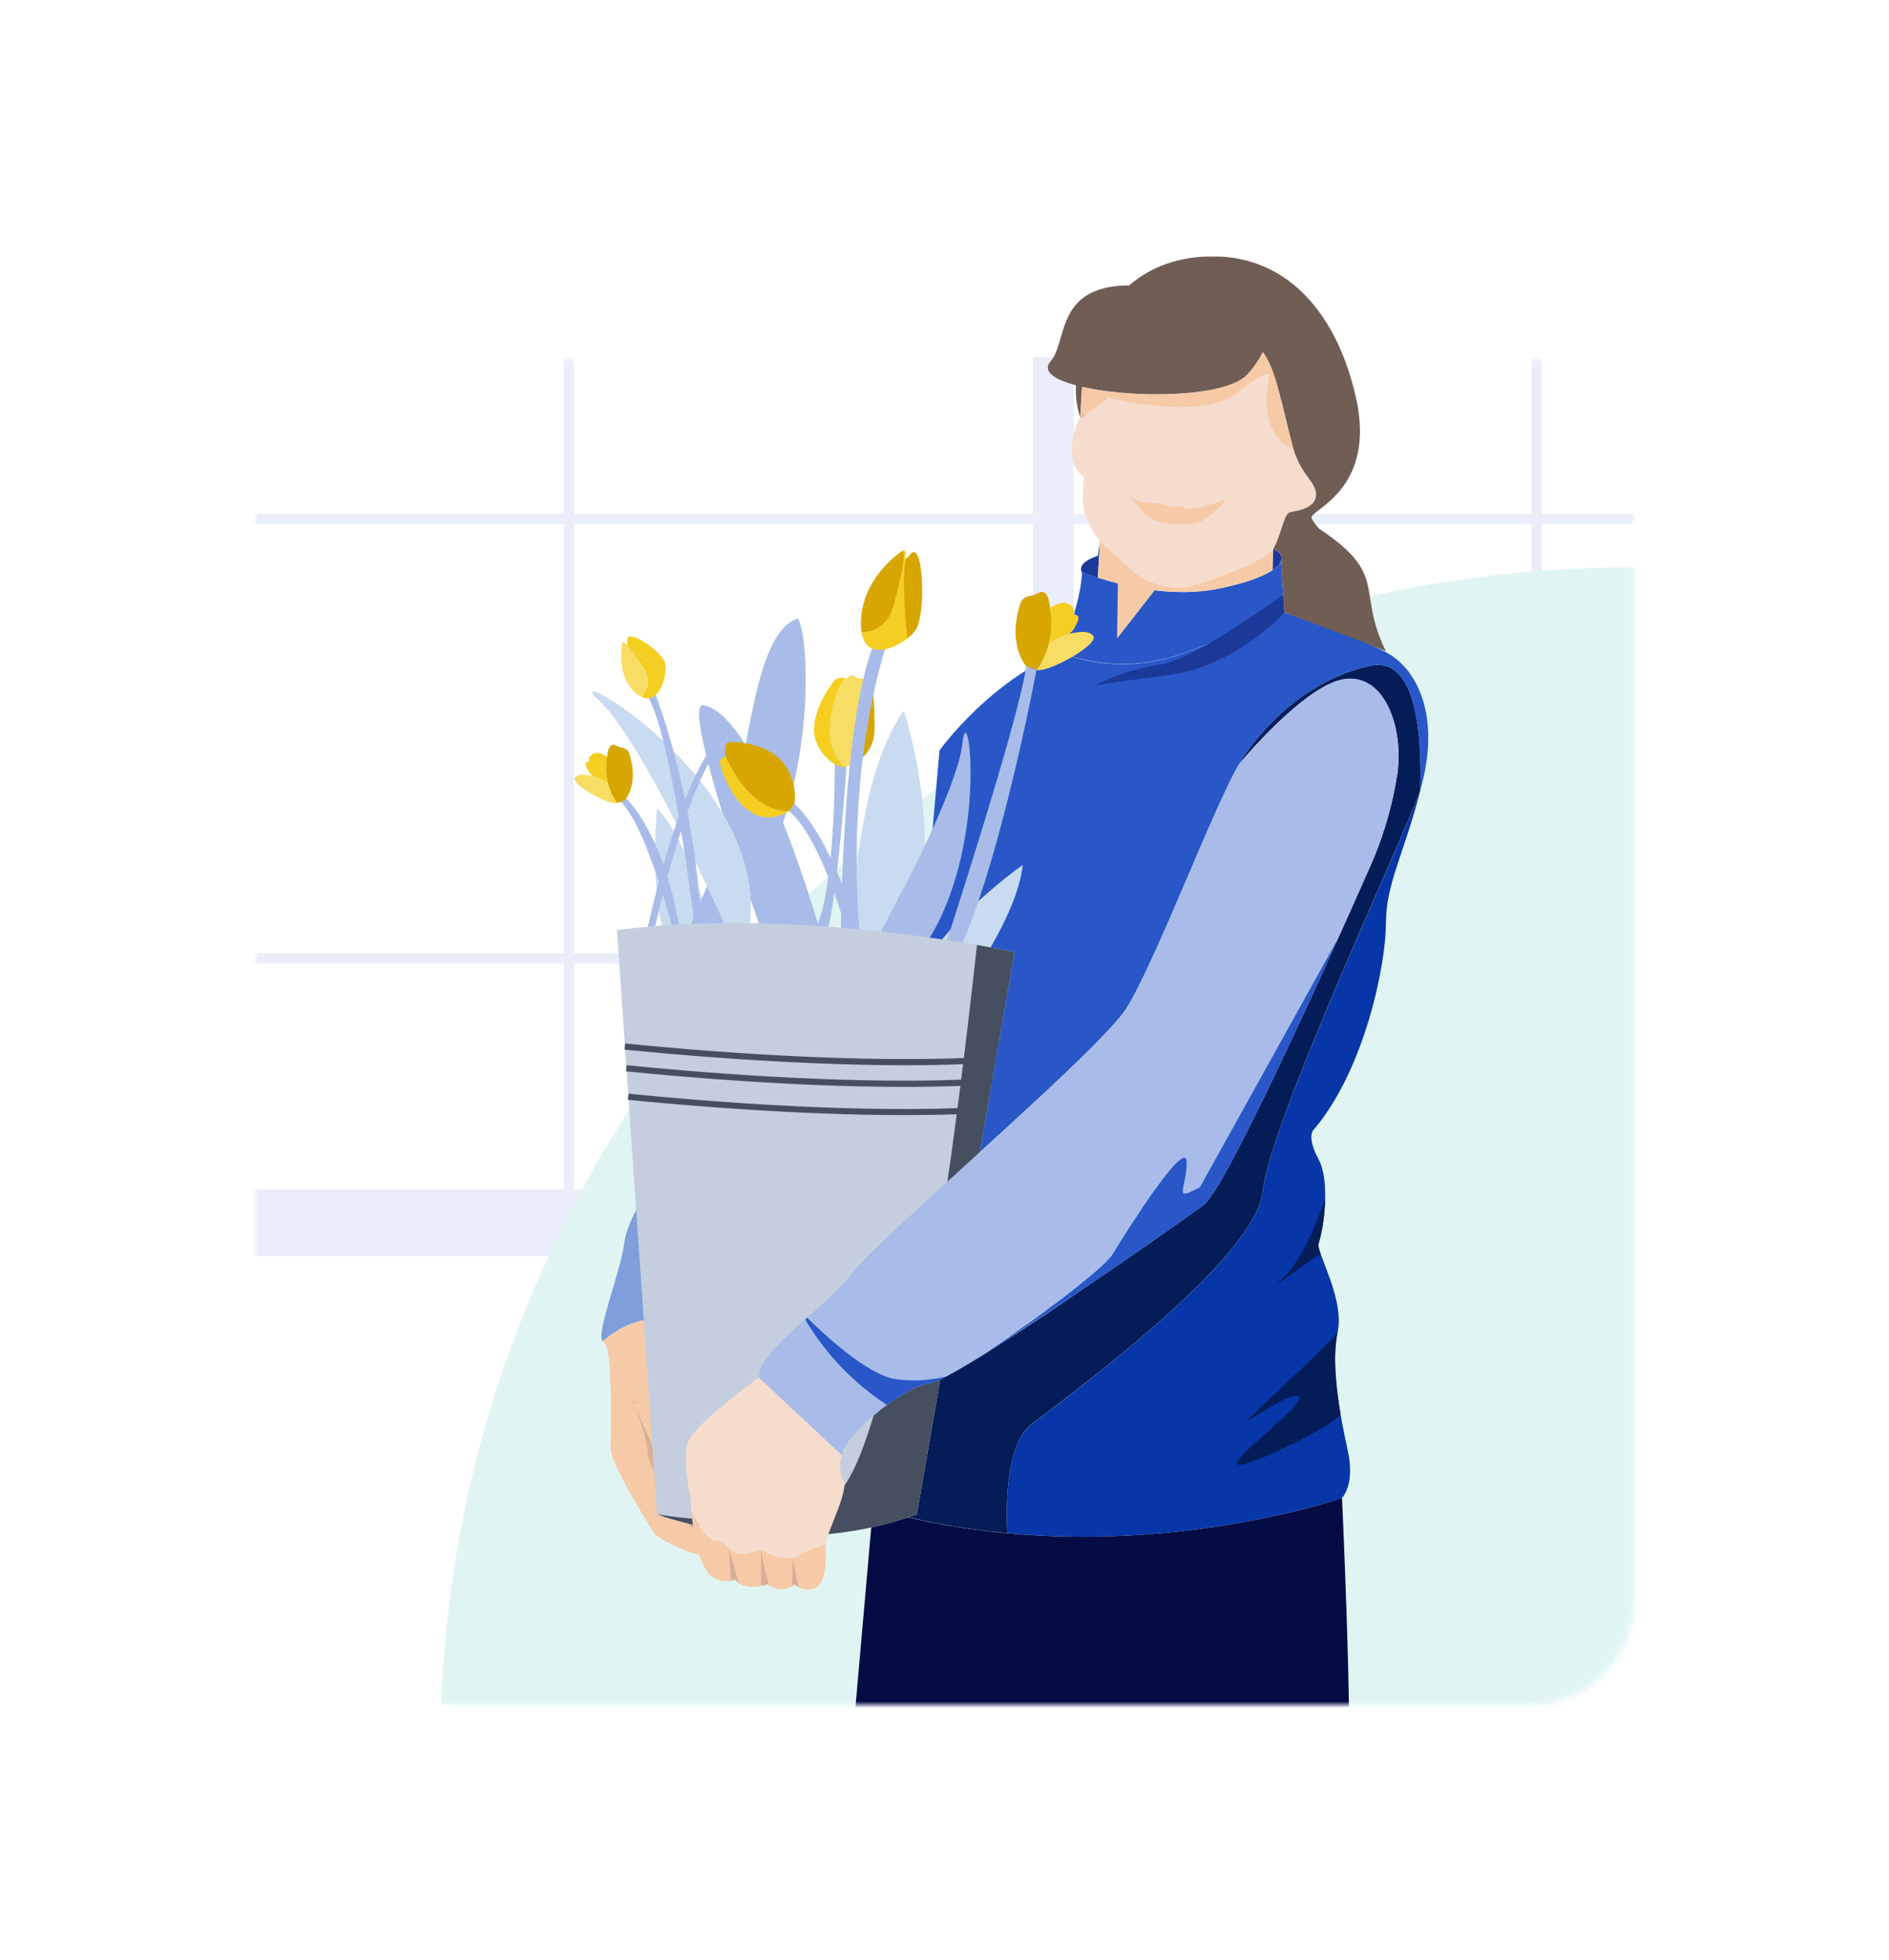
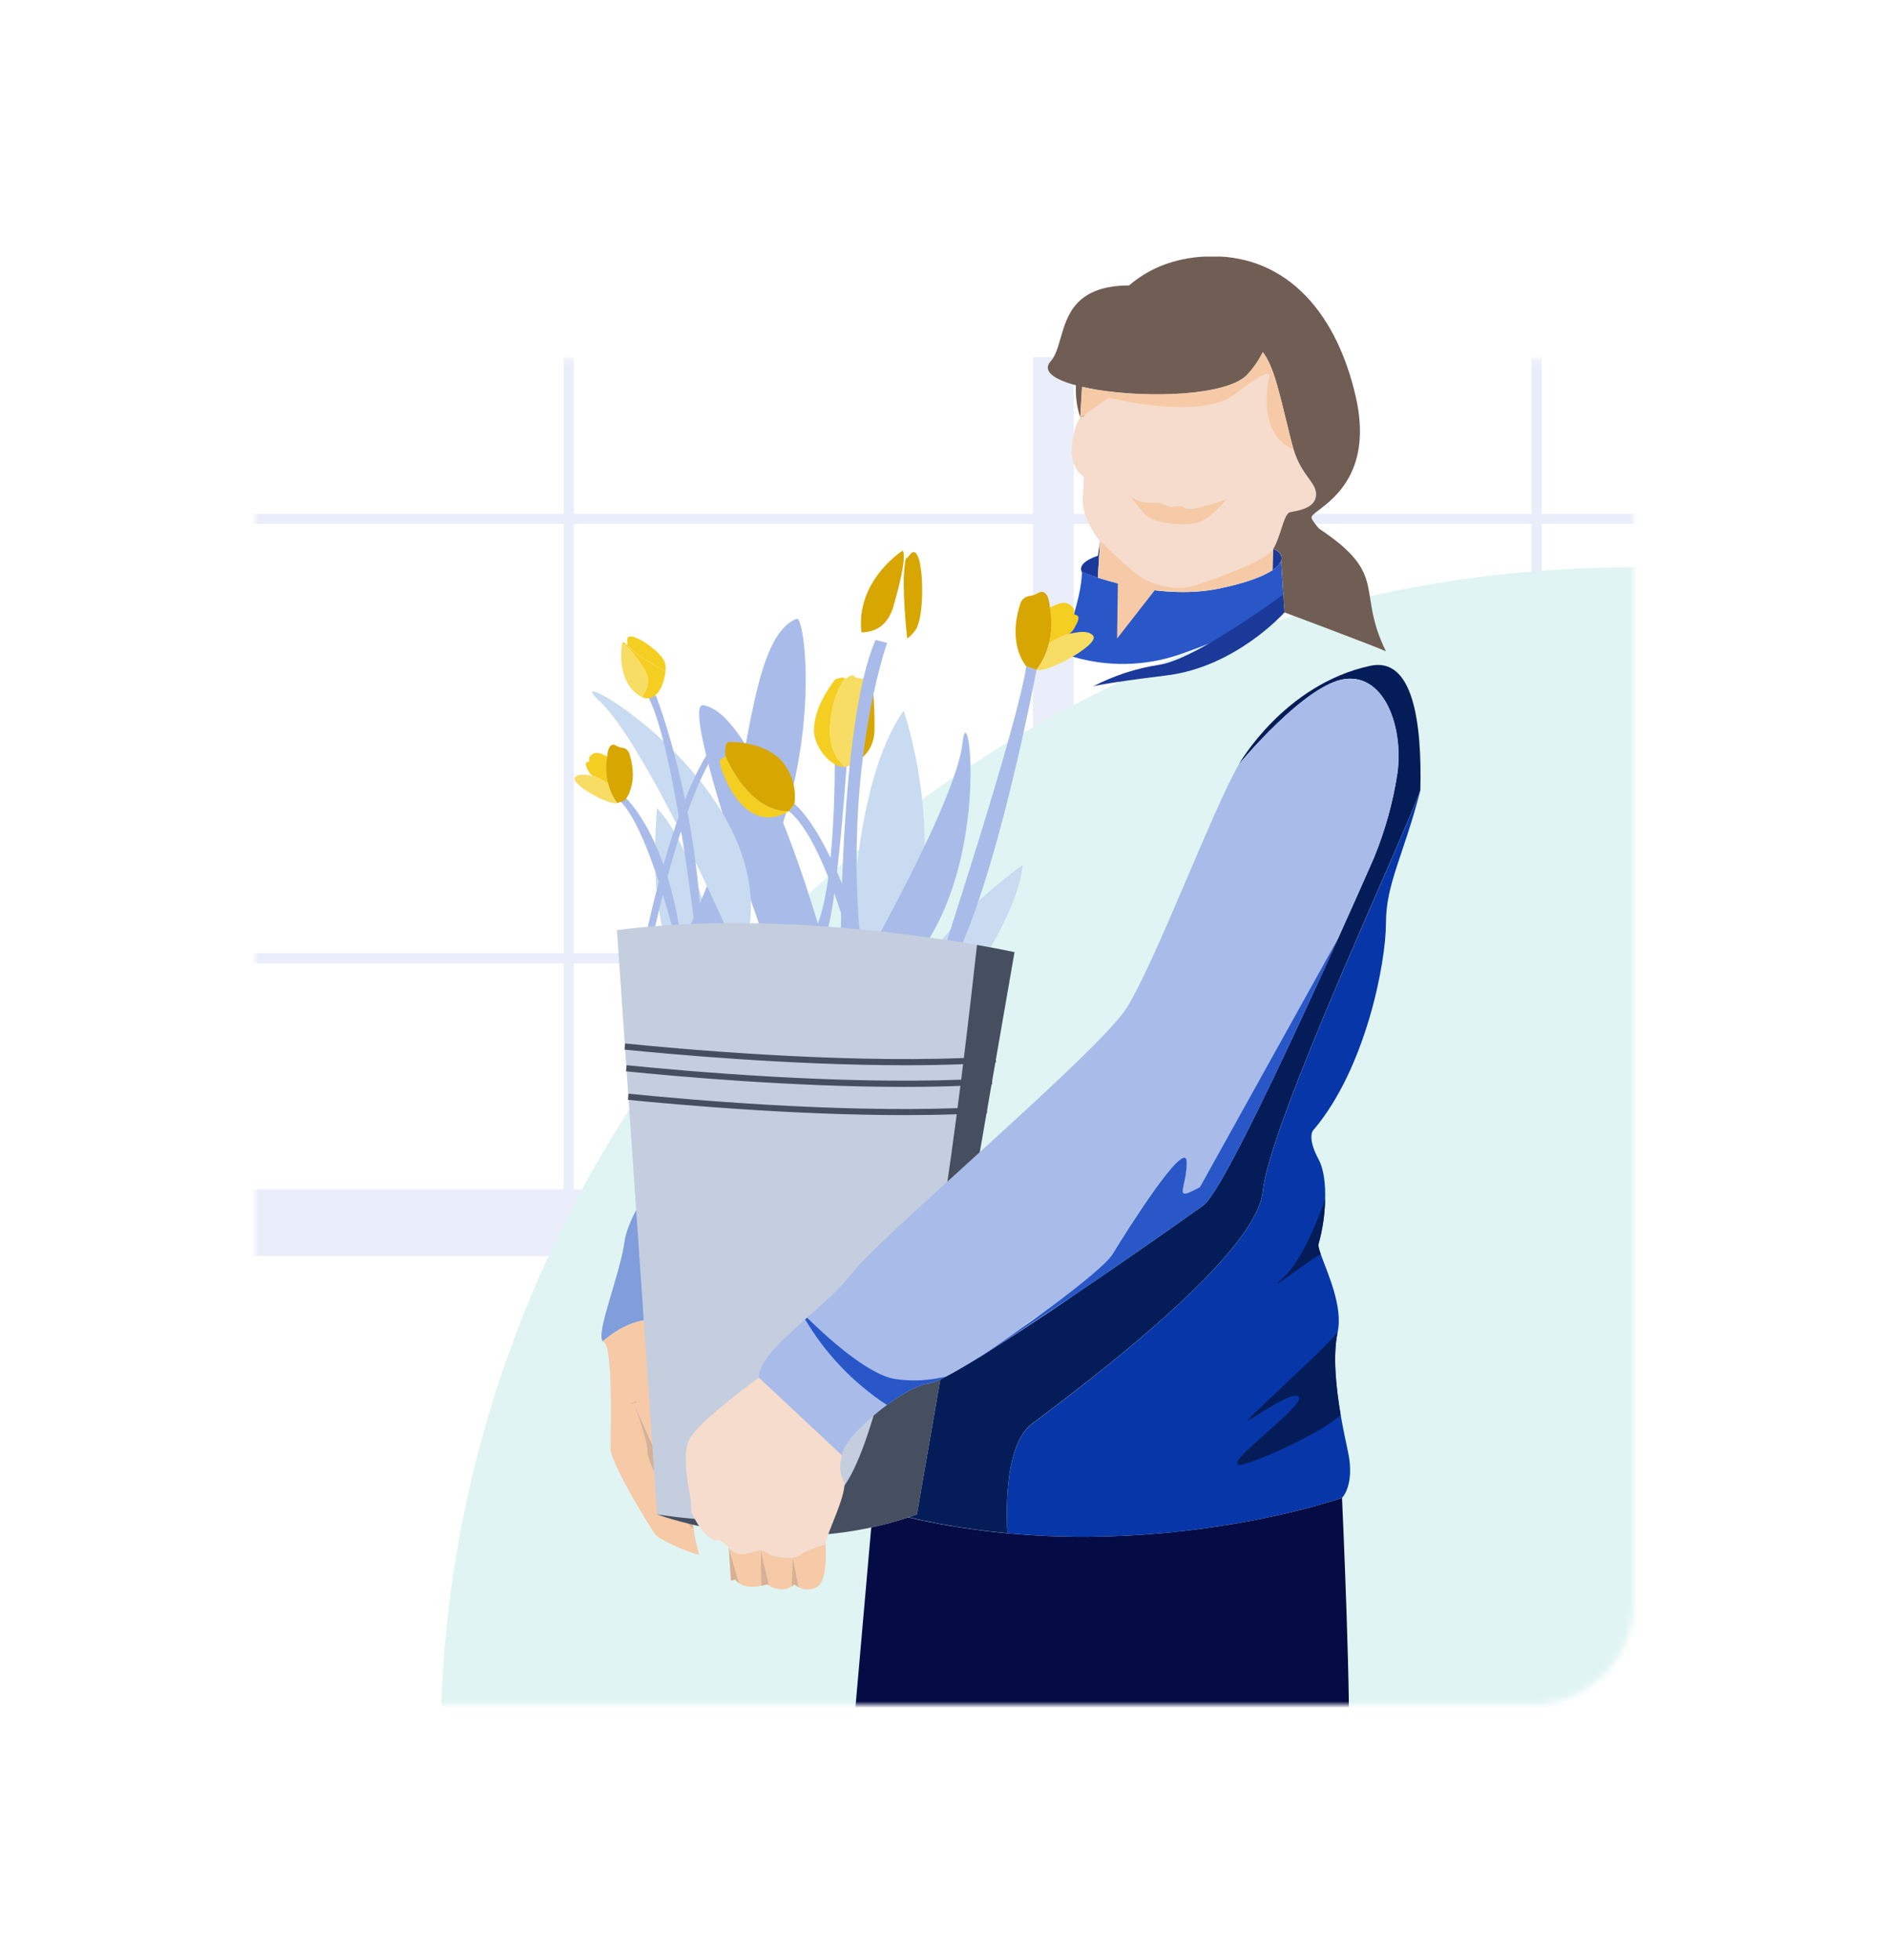
<svg xmlns="http://www.w3.org/2000/svg" width="296" height="307" viewBox="0 0 296 307" fill="none">
  <g filter="url(#filter0_d_6953_126424)">
    <rect x="40" y="52.196" width="216" height="210.804" rx="16" fill="white" />
    <mask id="mask0_6953_126424" style="mask-type:alpha" maskUnits="userSpaceOnUse" x="40" y="28" width="216" height="235">
      <path d="M40 68.196C40 59.359 47.163 52.196 56 52.196H142.936C146.231 52.196 149.447 51.178 152.142 49.282L177.943 31.131C184.545 26.486 193.572 27.486 198.997 33.463L211.238 46.949C214.271 50.291 218.573 52.196 223.085 52.196H240C248.837 52.196 256 59.359 256 68.196V247C256 255.837 248.837 263 240 263H56C47.163 263 40 255.837 40 247V68.196Z" fill="white" />
    </mask>
    <g mask="url(#mask0_6953_126424)">
      <path opacity="0.4" d="M96.701 43.289L39.193 158.339H81.01L139.793 43.289H96.701Z" fill="white" />
      <path opacity="0.4" d="M144.237 43.289L86.14 158.339H95.11L153.207 43.289H144.237Z" fill="white" />
      <path d="M292.413 78.073V76.494H241.57V51.94H239.974V76.494H168.246V51.94H161.856V76.494H89.921V51.94H88.325V76.494H16.41V51.94H10V182.301V192.761V285.545H16.41V192.761H291.619V182.301H241.543V146.911H292.387V145.332H241.57V78.073H292.413ZM88.325 182.301H16.41V146.911H88.325V182.301ZM88.325 145.299H16.41V78.073H88.325V145.299ZM161.856 182.301H89.921V146.911H161.856V182.301ZM161.856 145.299H89.921V78.073H161.856V145.299ZM239.974 182.301H168.246V146.911H239.974V182.301ZM239.974 145.299H168.246V78.073H239.974V145.299Z" fill="#EAEEFA" />
      <ellipse cx="255.762" cy="269.693" rx="186.762" ry="184.837" fill="#E0F5F3" />
      <g clip-path="url(#clip0_6953_126424)">
        <path d="M206.624 177.617C207.483 179.226 207.705 181.587 207.642 183.876C207.595 186.222 207.253 188.553 206.624 190.815C206.522 191.068 206.667 191.634 206.947 192.424C207.912 195.177 210.495 200.622 209.602 204.688C208.82 208.26 209.322 213.207 210.085 217.656C210.442 219.724 210.852 221.683 211.214 223.345C212.358 228.574 210.297 230.624 210.297 230.624C210.297 230.624 186.949 238.855 157.91 236.174H157.857C157.775 235.024 157.008 222.674 161.646 219.092C163.138 217.943 167.009 215.084 171.696 211.358C182.315 202.93 197.129 190.058 197.877 182.626C198.959 171.894 219.676 127.843 222.567 119.826C219.917 130.007 217.175 134.441 217.175 140.552C217.175 146.926 213.965 163.303 205.938 172.857C205.943 172.842 204.558 173.752 206.624 177.617Z" fill="#0736A8" />
        <path d="M211.209 270.892C210.519 275.896 132.178 284.933 133.631 268.129L136.782 232.252C174.717 243.17 210.292 230.628 210.292 230.628C210.292 230.628 211.894 265.883 211.209 270.892Z" fill="#050B44" />
        <path d="M222.561 119.807C219.665 127.823 198.953 171.875 197.872 182.607C197.124 190.048 182.315 202.92 171.691 211.339C167.004 215.065 163.132 217.924 161.641 219.073C157.002 222.655 157.779 235.005 157.852 236.154C150.72 235.506 143.666 234.193 136.782 232.232L138.148 216.688C140.822 214.595 143.757 212.857 145.625 212.666C147.788 212.426 158.093 205.775 168.114 198.994C174.664 194.569 181.089 190.087 185.037 187.304C186.722 186.117 187.933 185.24 188.561 184.809C189 184.493 189.637 183.65 190.433 182.386C194.778 175.457 203.809 155.967 209.693 142.936C212.961 135.696 215.258 130.447 215.258 130.447C217.03 126.157 218.278 121.672 218.975 117.087C219.902 110.177 217.117 101.657 210.851 102.347C204.586 103.037 194.131 115.708 194.131 115.708C194.131 115.708 201.173 103.223 214.718 100.288C221.389 98.851 222.837 109.032 222.561 119.807Z" fill="#041D58" />
-         <path d="M222.899 118.476C222.788 118.931 222.672 119.376 222.561 119.807C222.812 109.037 221.369 98.851 214.737 100.288C201.193 103.223 194.15 115.708 194.15 115.708C190.206 122.388 180.919 147.031 176.508 153.941C173.129 159.252 152.161 177.497 140.648 188.267L147.218 113.534C147.218 113.534 154.907 102.84 166.212 98.21C166.212 98.21 174.847 102.227 185.462 98.329C196.076 94.431 201.284 91.951 201.284 91.951C201.666 92.075 213.882 96.184 217.739 98.483C221.596 100.781 225.651 107.327 222.899 118.476Z" fill="#2957C8" />
        <path d="M172.371 80.726L172.024 86.501C170.455 85.993 169.524 85.601 169.524 85.601C169.524 85.601 168.515 84.222 172.038 83.053L172.371 80.726Z" fill="#1B3999" />
        <path d="M191.274 40.309L191.332 40.261C191.332 40.261 191.225 40.218 191.274 40.309Z" fill="#F6DCCD" />
        <path fill-rule="evenodd" clip-rule="evenodd" d="M201.367 77.187C201.594 76.679 201.849 76.335 202.1 76.267C202.227 76.237 202.389 76.205 202.576 76.169C203.776 75.937 205.994 75.509 206.198 73.715C206.315 72.69 205.773 71.94 205.039 70.925C204.288 69.886 203.336 68.57 202.684 66.398C202.41 65.481 202.064 64.058 201.648 62.352C201.412 61.383 201.154 60.324 200.874 59.215C200.727 58.627 200.571 58.02 200.401 57.405C198.895 51.634 196.897 45.169 194.484 43.211C191.935 41.109 191.351 40.505 191.269 40.338C190.873 40.635 188.45 42.435 183.864 45.189C182.943 45.737 181.506 45.839 179.975 45.948C177.592 46.117 174.98 46.302 173.728 48.215C173.317 48.847 172.902 49.479 172.478 50.097C171.569 51.428 171.382 53.635 171.201 55.763C170.981 58.361 170.771 60.84 169.269 61.461C169.265 61.45 169.262 61.438 169.258 61.427C169.258 61.427 168.254 62.524 167.955 66.01C167.66 69.45 169.798 70.689 169.855 70.722C169.841 70.744 169.832 70.756 169.832 70.756L169.668 74.084C169.499 77.412 172.347 80.74 172.347 80.74C172.347 80.74 177.02 85.338 178.661 86.386C180.302 87.435 183.903 88.718 186.973 87.785C190.043 86.851 198.355 83.949 199.523 81.976C200.034 81.092 200.409 79.945 200.749 78.909C200.961 78.261 201.159 77.657 201.367 77.187ZM200.686 59.186C201.764 65.18 201.665 71.643 201.491 75.173C201.664 71.645 201.763 65.19 200.681 59.239L200.358 57.645L200.686 59.186Z" fill="#F6DCCD" />
        <path d="M170.054 60.881C169.834 61.126 169.562 61.319 169.258 61.446L170.054 60.881Z" fill="black" />
        <path d="M201.256 91.946C201.145 91.999 200.73 92.19 200.015 92.506L199.586 92.698L199.291 92.827L198.36 93.229L198.282 93.263L197.491 93.598L197.36 93.656L196.506 94.01C194.812 94.719 192.644 95.585 190.048 96.586L189.333 96.859C188.136 97.314 186.852 97.817 185.472 98.296C174.852 102.194 166.222 98.176 166.222 98.176C166.222 98.176 169.533 89.968 169.533 85.586C169.533 85.586 180.847 90.351 191.153 88.168C197.578 86.808 200.261 85.17 200.739 83.858L201.082 89.125L201.256 91.946Z" fill="#2957C8" />
        <path d="M176.947 73.595C176.947 73.595 177.913 74.754 180.21 74.754C182.508 74.754 182.054 75.027 183.068 75.3C184.081 75.573 184.632 74.936 185.737 75.578C186.843 76.22 192.171 74.213 192.171 74.213C192.171 74.213 189.7 77.34 187.581 77.886C185.462 78.432 180.485 78.068 179.288 76.426" fill="#F6CAA7" />
        <path d="M106.426 203.644C101.232 201.005 96.444 204.362 94.465 206.105C93.268 204.999 97.216 195.421 97.844 190.57C98.5 185.58 105.055 177.42 105.055 177.42L105.596 186.893C105.596 186.893 105.287 199.54 106.426 203.644Z" fill="#809DDC" />
        <path d="M109.583 239.545C107.7 239.195 103.26 237.117 102.661 236.327C102.005 235.46 95.667 225.265 95.667 222.88C95.667 220.495 96.106 206.833 94.576 206.182C94.534 206.163 94.497 206.137 94.465 206.105C96.444 204.362 101.223 201.005 106.426 203.644C106.509 204.054 106.687 204.439 106.947 204.769C108.699 206.507 108.159 215.18 107.488 215.18C106.817 215.18 106.817 215.845 106.817 218.915C106.862 220.003 107.212 221.058 107.826 221.961C106.788 224.944 108.308 230.288 108.308 231.538C108.308 231.821 108.309 232.29 108.376 232.884C107.502 231.658 102.936 223.838 102.936 223.838L99.326 215.754C99.557 216.372 101.454 221.424 101.454 223.301C101.454 225.303 105.895 233.042 105.895 233.042L108.68 235.465C108.87 236.847 109.172 238.211 109.583 239.545Z" fill="#F6CAA7" />
        <path d="M108.661 235.479L105.876 233.061C105.876 233.061 101.435 225.322 101.435 223.32C101.435 221.443 99.538 216.391 99.307 215.773L102.917 223.857C102.917 223.857 107.483 231.677 108.357 232.903C108.439 233.616 108.512 234.497 108.661 235.479Z" fill="#D8B096" />
        <path d="M99.287 215.726L99.282 215.711" stroke="#1D1D1B" stroke-miterlimit="10" />
        <path d="M133.606 115.593C133.606 115.593 137.034 114.424 137.034 110.22C137.063 108.173 136.987 106.125 136.807 104.085L133.606 115.593Z" fill="#D8A600" />
        <path d="M130.802 115.368C130.802 115.368 130.966 137.679 127.191 142.4L128.833 142.879C128.833 142.879 130.474 146.298 132.771 114.544L130.802 115.368Z" fill="#A9BCE9" />
        <path d="M133.606 115.593C133.428 115.763 133.217 115.897 132.985 115.987C132.754 116.076 132.508 116.12 132.26 116.115C131.523 115.352 130.949 114.451 130.571 113.463C130.193 112.476 130.019 111.424 130.059 110.368C130.059 105.311 132.351 102.227 132.351 102.227C132.496 102.591 133.384 101.346 133.901 101.93C134.417 102.515 135.672 101.93 135.672 103.032C135.672 104.133 135.75 113.61 133.606 115.593Z" fill="#F8DD64" />
        <path d="M130.059 110.388C130.019 111.443 130.193 112.495 130.571 113.483C130.949 114.47 131.524 115.372 132.26 116.134C130.122 116.134 127.486 112.959 127.549 110.33C127.621 107.107 129.48 104.248 130.87 102.414C130.87 102.414 132.202 101.902 132.352 102.271C132.352 102.251 130.059 105.331 130.059 110.388Z" fill="#F5CE22" />
        <path d="M133.48 142.841C133.48 142.841 133.698 118.418 141.599 107.337C141.599 107.337 148.41 126.722 142.478 145.02C136.546 163.317 133.48 142.841 133.48 142.841Z" fill="#C9DBF0" />
        <path d="M111.128 140.638C108.661 140.696 106.18 140.811 103.704 140.993C101.894 132.895 102.961 122.589 102.961 122.589C107.097 126.99 109.844 135.744 111.128 140.638Z" fill="#C9DBF0" />
        <path d="M152.016 149.488C150.34 147.687 148.613 145.923 146.837 144.196C151.76 137.492 160.256 131.472 160.256 131.472C159.662 137.463 154.864 145.297 152.016 149.488Z" fill="#C9DBF0" />
        <path d="M129.527 145.455C128.044 146.987 126.656 148.607 125.371 150.306L105.156 145.455C104.519 144.02 104.033 142.522 103.708 140.987C106.184 140.805 108.665 140.69 111.132 140.633C111.687 142.754 111.967 144.148 111.967 144.148C111.967 144.148 122.948 150.9 121.191 146.758C120.829 145.905 119.989 143.655 118.913 140.633C114.795 129.015 107.251 105.943 110.224 106.465C117.566 107.749 125.304 131.118 128.277 141.05C129.073 143.75 129.527 145.455 129.527 145.455Z" fill="#A9BCE9" />
        <path d="M145.702 142.874C143.101 147.184 139.505 150.871 134.576 153.074C120.361 159.439 122.161 154.65 125.371 150.306L132.38 151.987C132.38 151.987 134.871 147.735 138.023 141.931C143.192 132.353 150.143 118.586 150.824 112.365C151.683 104.526 154.941 127.593 145.702 142.874Z" fill="#A9BCE9" />
        <path d="M119.859 132.238C117.32 137.793 113.811 142.544 109.004 145.384C95.136 153.582 96.893 147.409 100.026 141.816L106.86 143.99C106.86 143.99 109.274 138.512 112.368 131.008C117.407 118.696 117.267 95.753 124.855 92.923C126.115 92.439 128.871 112.552 119.859 132.238Z" fill="#A9BCE9" />
        <path d="M115.505 127.895C117.436 132.531 118.3 137.592 117.156 142.831C113.859 157.954 111.05 153.673 109.433 148.53L114.965 143.937C114.965 143.937 113 139.422 110.138 133.445C105.465 123.638 98.427 109.894 93.794 105.67C87.992 100.317 108.622 111.426 115.505 127.895Z" fill="#C9DBF0" />
        <path d="M131.724 146.327C131.724 146.327 131.502 109.08 137.212 96.227L139.013 96.706C139.013 96.706 131.468 117.662 135.325 147.946L131.724 146.327Z" fill="#A9BCE9" />
        <path d="M162.413 100.929C162.413 100.929 156.095 134.891 148.782 147.95L146.726 148.429C146.726 148.429 159.633 109.161 160.806 100.369L162.413 100.929Z" fill="#A9BCE9" />
        <path d="M136.488 157.087C136.488 157.087 130.961 129.04 123.648 123.087L124.479 121.938C124.479 121.938 131.357 126.545 138.404 154.856L136.488 157.087Z" fill="#A9BCE9" />
        <path d="M105.774 142.961C105.774 142.961 101.647 125.903 97.178 121.469L98.056 120.99C98.056 120.99 104.495 126.789 106.745 143.296L105.774 142.961Z" fill="#A9BCE9" />
        <path d="M109.212 144.153C109.212 144.153 105.765 113.026 101.595 105.206L102.772 104.938C102.772 104.938 110.163 123.523 110.013 147.505L109.212 144.153Z" fill="#A9BCE9" />
        <path d="M100.851 144.292C100.851 144.292 106.551 115.047 114.298 110.244L114.713 110.948C114.713 110.948 108.492 113.064 101.497 146.418" fill="#A9BCE9" />
        <path d="M158.967 145.144L143.675 233.205C123.006 240.718 103.366 233.363 102.955 233.205L96.68 141.692C99.012 141.39 101.363 141.16 103.723 140.988C106.199 140.806 108.68 140.691 111.147 140.633C113.768 140.576 116.369 140.581 118.928 140.633C122.133 140.7 125.265 140.849 128.282 141.05C131.714 141.28 134.992 141.577 138.042 141.912C140.808 142.213 143.386 142.539 145.722 142.87C148.565 143.267 151.032 143.664 153.073 144.014C156.79 144.665 158.967 145.144 158.967 145.144Z" fill="#C4CEDE" />
        <path d="M156.048 161.953L158.967 145.144C158.967 145.144 156.79 144.665 153.093 144.019C152.653 148.01 151.922 154.482 151.033 161.724C130.605 162.536 105.599 160.226 97.96 159.448L97.858 160.406C104.399 161.071 123.629 162.858 141.87 162.858C144.933 162.858 147.97 162.807 150.914 162.692C150.815 163.493 150.714 164.303 150.612 165.119C131.073 165.858 107.809 163.825 98.191 162.853L98.09 163.811C106.291 164.639 124.382 166.248 141.667 166.248C144.651 166.248 147.61 166.199 150.489 166.089C150.343 167.245 150.194 168.41 150.042 169.58C130.679 170.263 107.877 168.265 98.495 167.316L98.394 168.274C106.484 169.074 124.479 170.668 141.696 170.668C144.47 170.668 147.225 170.627 149.917 170.536C147.659 187.771 144.853 205.491 143.057 203.577C141.377 201.785 140.017 206.659 138.288 212.85C136.502 219.251 134.322 227.059 130.99 230.365C124.435 236.868 102.955 233.205 102.955 233.205C103.366 233.363 123.006 240.718 143.675 233.205L154.595 170.323C154.622 170.322 154.649 170.32 154.676 170.319V169.856L155.373 165.839C155.41 165.836 155.446 165.834 155.482 165.832L155.453 165.383L155.967 162.42C156.005 162.418 156.043 162.415 156.081 162.412L156.048 161.953Z" fill="#454F5F" />
-         <path d="M142.154 96.026C139.838 97.831 135.706 99.254 135.001 95.068C137.149 95.039 139.133 94.034 140.021 90.926C142.434 82.512 141.426 82.306 141.426 82.306C142.444 81.933 141.537 83.407 141.961 83.499C141.261 86.185 141.817 92.856 142.154 96.026Z" fill="#F5CE22" />
        <path d="M143.55 94.551C143.178 95.122 142.705 95.621 142.155 96.026C141.817 92.856 141.243 86.185 141.962 83.455C142.416 83.532 143.086 81.3 143.893 83.307C144.699 85.314 144.824 92.319 143.55 94.551Z" fill="#D8A600" />
        <path d="M140.021 90.907C139.133 94.015 137.149 95.02 135.001 95.049C134.93 94.598 134.896 94.141 134.9 93.684C134.9 86.386 141.426 82.263 141.426 82.263C141.426 82.263 142.425 82.493 140.021 90.907Z" fill="#D8A600" />
        <path d="M104.273 101.188C104.075 103.214 102.873 106.207 100.58 105.177C101.546 103.87 101.961 102.304 100.899 100.709C98.032 96.342 97.472 96.878 97.472 96.878C97.757 96.131 98.036 97.194 98.273 96.964C99.234 98.334 102.646 100.297 104.273 101.188Z" fill="#F5CE22" />
        <path d="M104.21 99.833C104.313 100.277 104.334 100.736 104.273 101.188C102.627 100.297 99.234 98.315 98.273 96.955C98.515 96.706 97.791 95.518 99.089 95.719C100.388 95.921 103.737 98.291 104.21 99.833Z" fill="#F5CE22" />
        <path d="M100.9 100.709C101.961 102.323 101.537 103.87 100.581 105.177C100.337 105.066 100.106 104.929 99.891 104.77C96.459 102.242 97.477 96.868 97.477 96.868C97.477 96.868 98.032 96.342 100.9 100.709Z" fill="#F8DD64" />
        <path d="M168.529 94.029C168.363 94.471 168.078 94.859 167.704 95.15C166.539 95.571 165.423 96.113 164.373 96.768C164.818 94.91 164.858 92.978 164.489 91.103C164.648 91.343 166.42 89.762 167.704 90.758C168.988 91.754 167.704 92.094 168.606 92.319C169.509 92.544 168.529 94.029 168.529 94.029Z" fill="#F5CE22" />
        <path d="M164.373 96.768C164.016 98.274 163.349 99.691 162.413 100.929L160.806 100.355C160.806 100.355 157.803 97.084 159.84 90.682C159.923 90.319 160.121 89.993 160.405 89.751C160.69 89.51 161.045 89.366 161.419 89.341C162.843 89.12 163.07 88.153 163.967 89.12C164.267 89.436 164.494 90.605 164.494 91.036C164.496 91.047 164.496 91.058 164.494 91.069C164.865 92.956 164.824 94.899 164.373 96.768V96.768Z" fill="#D8A600" />
        <path d="M162.413 100.93C163.348 99.691 164.016 98.275 164.373 96.768C165.422 96.113 166.539 95.571 167.703 95.15C167.105 95.595 170.257 94.254 171.304 95.595C172.352 96.936 164.02 101.509 162.413 100.93Z" fill="#F8DD64" />
        <path d="M92.148 116.632C92.272 116.963 92.486 117.253 92.766 117.47C93.637 117.785 94.472 118.191 95.257 118.682C94.922 117.29 94.892 115.843 95.17 114.439C95.049 114.621 93.722 113.438 92.756 114.185C91.791 114.932 92.756 115.181 92.081 115.349C91.405 115.516 92.148 116.632 92.148 116.632Z" fill="#F5CE22" />
        <path d="M95.257 118.681C95.518 119.807 96.011 120.867 96.705 121.794L97.907 121.363C97.907 121.363 100.156 118.916 98.641 114.127C98.579 113.856 98.43 113.611 98.217 113.43C98.004 113.249 97.738 113.141 97.458 113.122C96.391 112.959 96.222 112.231 95.551 112.959C95.308 113.4 95.174 113.893 95.16 114.396C95.16 114.396 95.16 114.396 95.16 114.396C94.88 115.814 94.912 117.277 95.257 118.681V118.681Z" fill="#D8A600" />
        <path d="M96.724 121.794C96.03 120.867 95.537 119.807 95.276 118.682C94.491 118.191 93.656 117.785 92.785 117.47C93.229 117.8 90.854 116.8 90.087 117.8C89.319 118.801 95.522 122.23 96.724 121.794Z" fill="#F8DD64" />
        <path d="M123.649 123.073C116.341 127.301 112.808 116.311 112.808 115.411C112.808 114.51 113.628 114.965 113.628 114.218C113.628 114.228 117.017 123.058 123.649 123.073Z" fill="#F5CE22" />
        <path d="M124.484 121.928L123.649 123.073C117.017 123.073 113.628 114.228 113.628 114.228C113.628 113.486 113.551 112.222 114.304 112.222C115.057 112.222 119.783 112.222 122.481 115.195C123.277 116.113 123.867 117.188 124.212 118.348C124.557 119.509 124.65 120.729 124.484 121.928Z" fill="#D8A600" />
        <path d="M206.947 192.423C203.409 194.602 198.07 198.941 201.073 196.149C204.075 193.357 206.58 186.873 207.642 183.875C207.595 186.221 207.253 188.552 206.624 190.814C206.522 191.068 206.667 191.633 206.947 192.423Z" fill="#041D58" />
        <path d="M210.079 217.655C206.497 220.811 195.878 225.452 194.276 225.452C191.341 225.452 204.494 216.286 203.519 214.83C202.544 213.374 193.484 220.356 195.936 217.986C202.694 211.459 207.188 207.551 209.601 204.688C208.838 208.26 209.321 213.207 210.079 217.655Z" fill="#041D58" />
        <path d="M201.256 91.946C201.024 92.205 193.533 100.46 182.861 101.787C172.85 103.027 171.416 103.473 171.252 103.535C174.517 101.827 178.048 100.674 181.697 100.125C183.628 99.828 186.418 98.516 189.324 96.864C193.37 94.487 197.29 91.904 201.068 89.126L201.256 91.946Z" fill="#1B3999" />
        <path d="M206.67 78.789C205.99 77.963 205.476 77.338 205.518 76.996C205.551 76.74 206.001 76.396 206.668 75.888C209.245 73.924 215.056 69.494 212.44 58.133C209.148 43.833 200.657 35.693 189.073 36.171C183.613 36.401 179.721 38.304 176.917 40.713C168.552 40.74 167.232 45.331 166.173 49.013C165.757 50.46 165.381 51.767 164.634 52.601C163.268 54.129 165.155 55.431 168.578 56.346C168.584 56.348 168.589 56.349 168.595 56.351C168.511 58.064 168.742 59.778 169.278 61.408L169.56 56.59C170.323 56.77 171.147 56.927 172.014 57.065C180.143 58.358 192.128 57.989 195.382 54.737C196.378 53.666 197.217 52.46 197.872 51.155C197.875 51.15 197.878 51.145 197.881 51.139C198.806 52.373 199.546 54.078 200.402 57.347C200.575 57.975 200.735 58.592 200.884 59.191C201.164 60.3 201.422 61.36 201.658 62.328C202.074 64.034 202.42 65.457 202.694 66.374C203.346 68.546 204.298 69.863 205.049 70.901C205.783 71.916 206.325 72.666 206.208 73.691C206.004 75.486 203.786 75.914 202.585 76.145C202.399 76.181 202.236 76.213 202.11 76.244C201.859 76.311 201.604 76.656 201.377 77.163C201.174 77.63 200.98 78.224 200.774 78.858C200.431 79.913 200.051 81.078 199.533 81.952C200.003 82.127 200.404 82.448 200.677 82.867C200.761 83.016 200.811 83.182 200.821 83.353C200.832 83.523 200.804 83.695 200.739 83.853L201.266 91.936H201.295C201.483 91.989 216.028 97.452 217.171 98.018C212.44 88.405 217.742 86.144 206.67 78.789Z" fill="#705D54" />
        <path d="M202.684 66.412C196.583 63.869 198.919 54.814 198.919 54.814C198.919 54.814 199.137 53.291 193.658 57.644C188.18 61.997 173.704 58.295 173.704 58.295L170.054 60.896L169.258 61.461L169.543 56.61C170.31 56.782 171.141 56.94 172.014 57.089C180.143 58.382 192.128 58.013 195.381 54.761C196.378 53.69 197.216 52.484 197.872 51.179C198.804 52.396 199.547 54.1 200.406 57.405C200.565 58.032 200.725 58.65 200.889 59.248C201.647 62.28 202.255 64.976 202.684 66.412Z" fill="#F6CAA7" />
        <path d="M218.975 117.087C218.278 121.672 217.03 126.157 215.259 130.448C215.259 130.448 212.961 135.715 209.693 142.937C203.809 155.967 194.792 175.457 190.434 182.386C190.221 181.591 189.575 181.16 188.02 181.946L187.818 182.051C183.637 184.311 185.916 182.238 185.916 178.091C185.916 173.944 176.609 188.626 174.331 192.414C173.086 194.468 166.893 199.272 160.063 203.907L168.1 199.023C160.333 204.29 152.398 209.457 148.213 211.631C147.403 212.111 146.526 212.47 145.611 212.694C143.931 212.881 141.397 214.289 138.959 216.09L138.134 216.717C134.828 219.303 131.917 222.463 131.917 223.982C131.917 226.745 118.913 216.147 118.913 211.77C118.913 209.218 122.384 206.024 126.154 202.672L126.458 202.403C129.064 200.095 131.767 197.706 133.544 195.393C134.562 194.061 137.174 191.499 140.639 188.257C152.161 177.511 173.12 159.252 176.498 153.941C180.91 147.031 190.197 122.388 194.141 115.708C194.141 115.708 204.591 103.037 210.861 102.347C217.131 101.658 219.941 110.177 218.975 117.087Z" fill="#A9BCE9" />
-         <path d="M114.54 243.596C113.732 243.766 112.891 243.662 112.15 243.302C111.409 242.942 110.811 242.346 110.451 241.609C110.097 240.955 109.806 240.269 109.582 239.559C109.166 238.231 108.858 236.871 108.661 235.494C108.511 234.536 108.414 233.631 108.356 232.917C109.003 234.292 109.833 235.719 110.77 236.499L110.808 236.533C112.971 238.338 111.837 236.083 114.221 238.448L114.54 243.596Z" fill="#F6CAA7" />
        <path d="M119.261 244.41C118.295 244.602 116.789 244.717 115.781 243.979L114.202 238.434C116.196 240.412 117.793 238.774 119.198 238.841L119.261 244.41Z" fill="#F6CAA7" />
        <path d="M114.54 243.596L114.202 238.448L115.781 243.994C115.564 243.833 115.376 243.637 115.225 243.414C115.003 243.495 114.774 243.556 114.54 243.596V243.596Z" fill="#F6CAA7" />
        <path d="M127.901 244.654C127.474 244.878 126.997 244.991 126.515 244.983C126.032 244.974 125.559 244.845 125.14 244.607L124.233 240.048L124.059 244.496C123.451 244.889 122.201 245.368 120.497 244.338L119.208 238.841C119.495 238.849 119.773 238.944 120.004 239.114C121.597 240.239 124.894 240.129 125.348 239.564C125.802 238.999 129.374 237.85 129.374 237.85C129.374 239.286 129.702 243.682 127.901 244.654Z" fill="#F6CAA7" />
        <path d="M124.233 240.048L125.14 244.607C124.902 244.485 124.678 244.338 124.474 244.166C124.349 244.292 124.21 244.403 124.059 244.496L124.233 240.048Z" fill="#F6CAA7" />
        <path d="M129.373 237.85C129.373 237.85 125.806 238.999 125.348 239.564C124.889 240.129 121.597 240.239 120.004 239.114C119.773 238.944 119.495 238.849 119.208 238.841L120.506 244.338L120.236 244.166C119.92 244.268 119.597 244.349 119.27 244.41L119.208 238.841C117.803 238.774 116.205 240.412 114.212 238.434C111.827 236.068 112.962 238.324 110.799 236.518L110.761 236.485C109.843 235.704 109.013 234.277 108.347 232.903C108.299 232.309 108.28 231.84 108.28 231.557C108.28 230.293 106.778 224.949 107.797 221.98C107.86 221.787 107.939 221.599 108.033 221.419C109.51 218.599 118.899 211.775 118.899 211.775L131.931 223.962C131.931 223.962 131.169 226.179 132.149 227.793C133.129 229.407 129.373 236.413 129.373 237.85Z" fill="#F6DCCD" />
        <path d="M115.781 243.979C115.564 243.819 115.376 243.623 115.225 243.4C115.003 243.481 114.774 243.542 114.54 243.582L114.202 238.434L115.781 243.979Z" fill="#D8B096" />
        <path d="M120.506 244.339L120.236 244.166C119.92 244.268 119.597 244.35 119.271 244.41L119.208 238.841V238.808V238.851L120.506 244.339Z" fill="#D8B096" />
        <path d="M125.14 244.607C124.902 244.485 124.678 244.338 124.474 244.166C124.349 244.292 124.21 244.403 124.059 244.496L124.233 240.048L125.14 244.607Z" fill="#D8B096" />
        <path d="M190.453 182.386C194.812 175.457 203.828 155.967 209.713 142.936L188.039 181.939C187.978 181.97 187.915 182.002 187.851 182.037C185.055 183.552 185.149 183.121 185.517 181.43C185.7 180.593 185.95 179.448 185.95 178.076C185.95 173.934 176.643 188.631 174.365 192.4C172.585 195.339 158.804 205.056 152.528 209.297L149.791 211.104C150.281 210.799 151.249 210.162 152.528 209.297L168.133 198.994C174.685 194.569 181.108 190.083 185.058 187.301L185.057 187.304C186.709 186.139 187.93 185.273 188.545 184.834C188.557 184.826 188.569 184.817 188.58 184.809C189.005 184.493 189.657 183.65 190.453 182.386Z" fill="#2957C8" />
        <path d="M191.143 88.158C195.395 87.281 198.012 86.242 199.431 85.284C201.453 83.905 201.057 82.632 199.547 81.937C198.354 83.915 190.042 86.817 186.997 87.746C183.951 88.675 180.326 87.392 178.685 86.348C177.043 85.304 172.371 80.702 172.371 80.702L172.023 86.477C172.891 86.757 173.954 87.072 175.164 87.376L175.045 96.021L180.944 88.457C184.15 88.84 187.703 88.886 191.143 88.158Z" fill="#F6CAA7" />
        <path d="M199.431 85.285L199.522 81.961C201.057 82.632 201.453 83.906 199.431 85.285Z" fill="#1B3999" />
        <path d="M148.227 211.617C147.418 212.097 146.541 212.455 145.625 212.68C143.946 212.867 141.412 214.275 138.974 216.075C133.727 212.636 129.344 208.049 126.163 202.667L126.467 202.398C128.992 204.893 135.88 211.353 140.287 212.01C142.471 212.331 144.693 212.296 146.866 211.904L147.093 211.861C147.537 211.794 147.894 211.703 148.227 211.617Z" fill="#2957C8" />
      </g>
    </g>
  </g>
  <defs>
    <filter id="filter0_d_6953_126424" x="0" y="-13" width="296" height="320" filterUnits="userSpaceOnUse" color-interpolation-filters="sRGB">
      <feFlood flood-opacity="0" result="BackgroundImageFix" />
      <feColorMatrix in="SourceAlpha" type="matrix" values="0 0 0 0 0 0 0 0 0 0 0 0 0 0 0 0 0 0 127 0" result="hardAlpha" />
      <feOffset dy="4" />
      <feGaussianBlur stdDeviation="20" />
      <feComposite in2="hardAlpha" operator="out" />
      <feColorMatrix type="matrix" values="0 0 0 0 0.016 0 0 0 0 0.114 0 0 0 0 0.345 0 0 0 0.05 0" />
      <feBlend mode="normal" in2="BackgroundImageFix" result="effect1_dropShadow_6953_126424" />
      <feBlend mode="normal" in="SourceGraphic" in2="effect1_dropShadow_6953_126424" result="shape" />
    </filter>
    <clipPath id="clip0_6953_126424">
      <rect x="90" y="36.19" width="133.812" height="241.655" rx="16" fill="white" />
    </clipPath>
  </defs>
</svg>